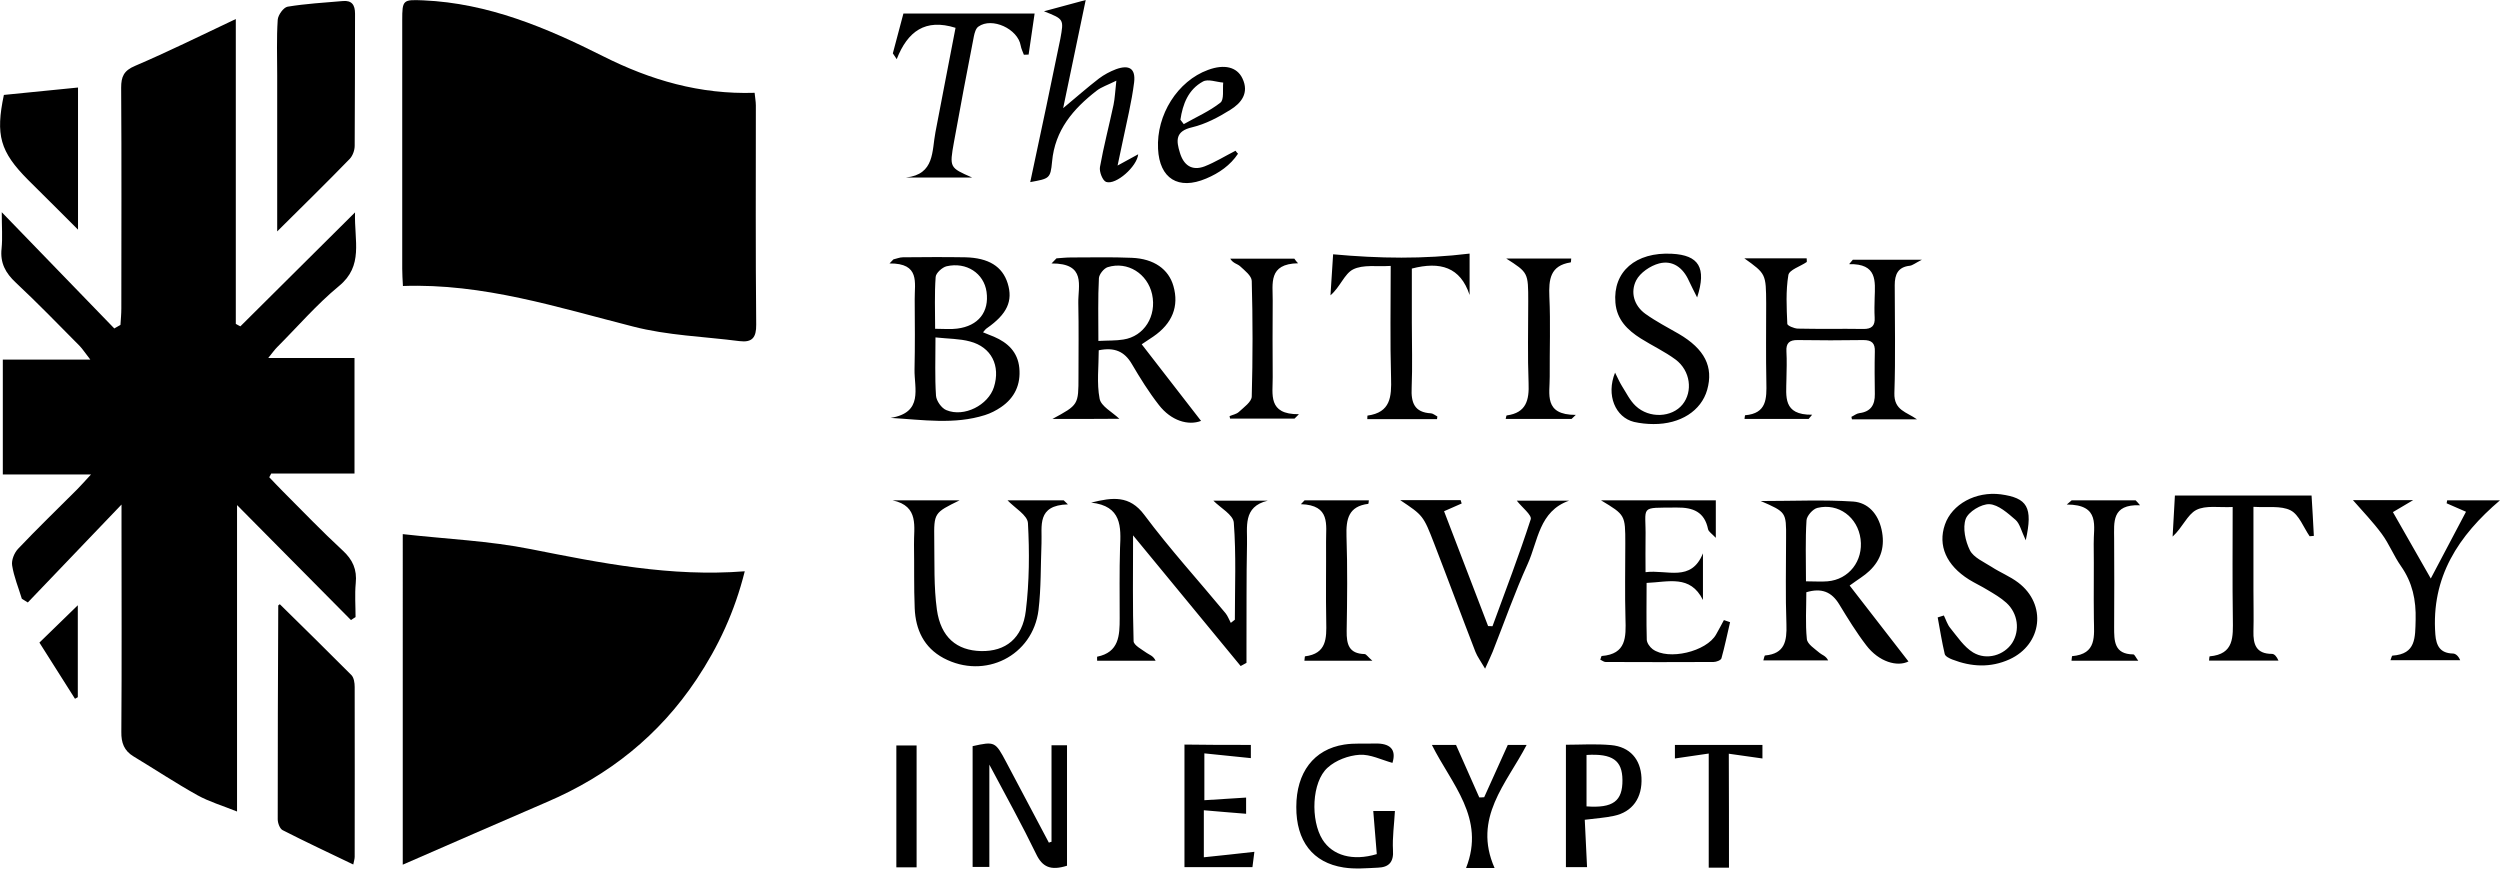
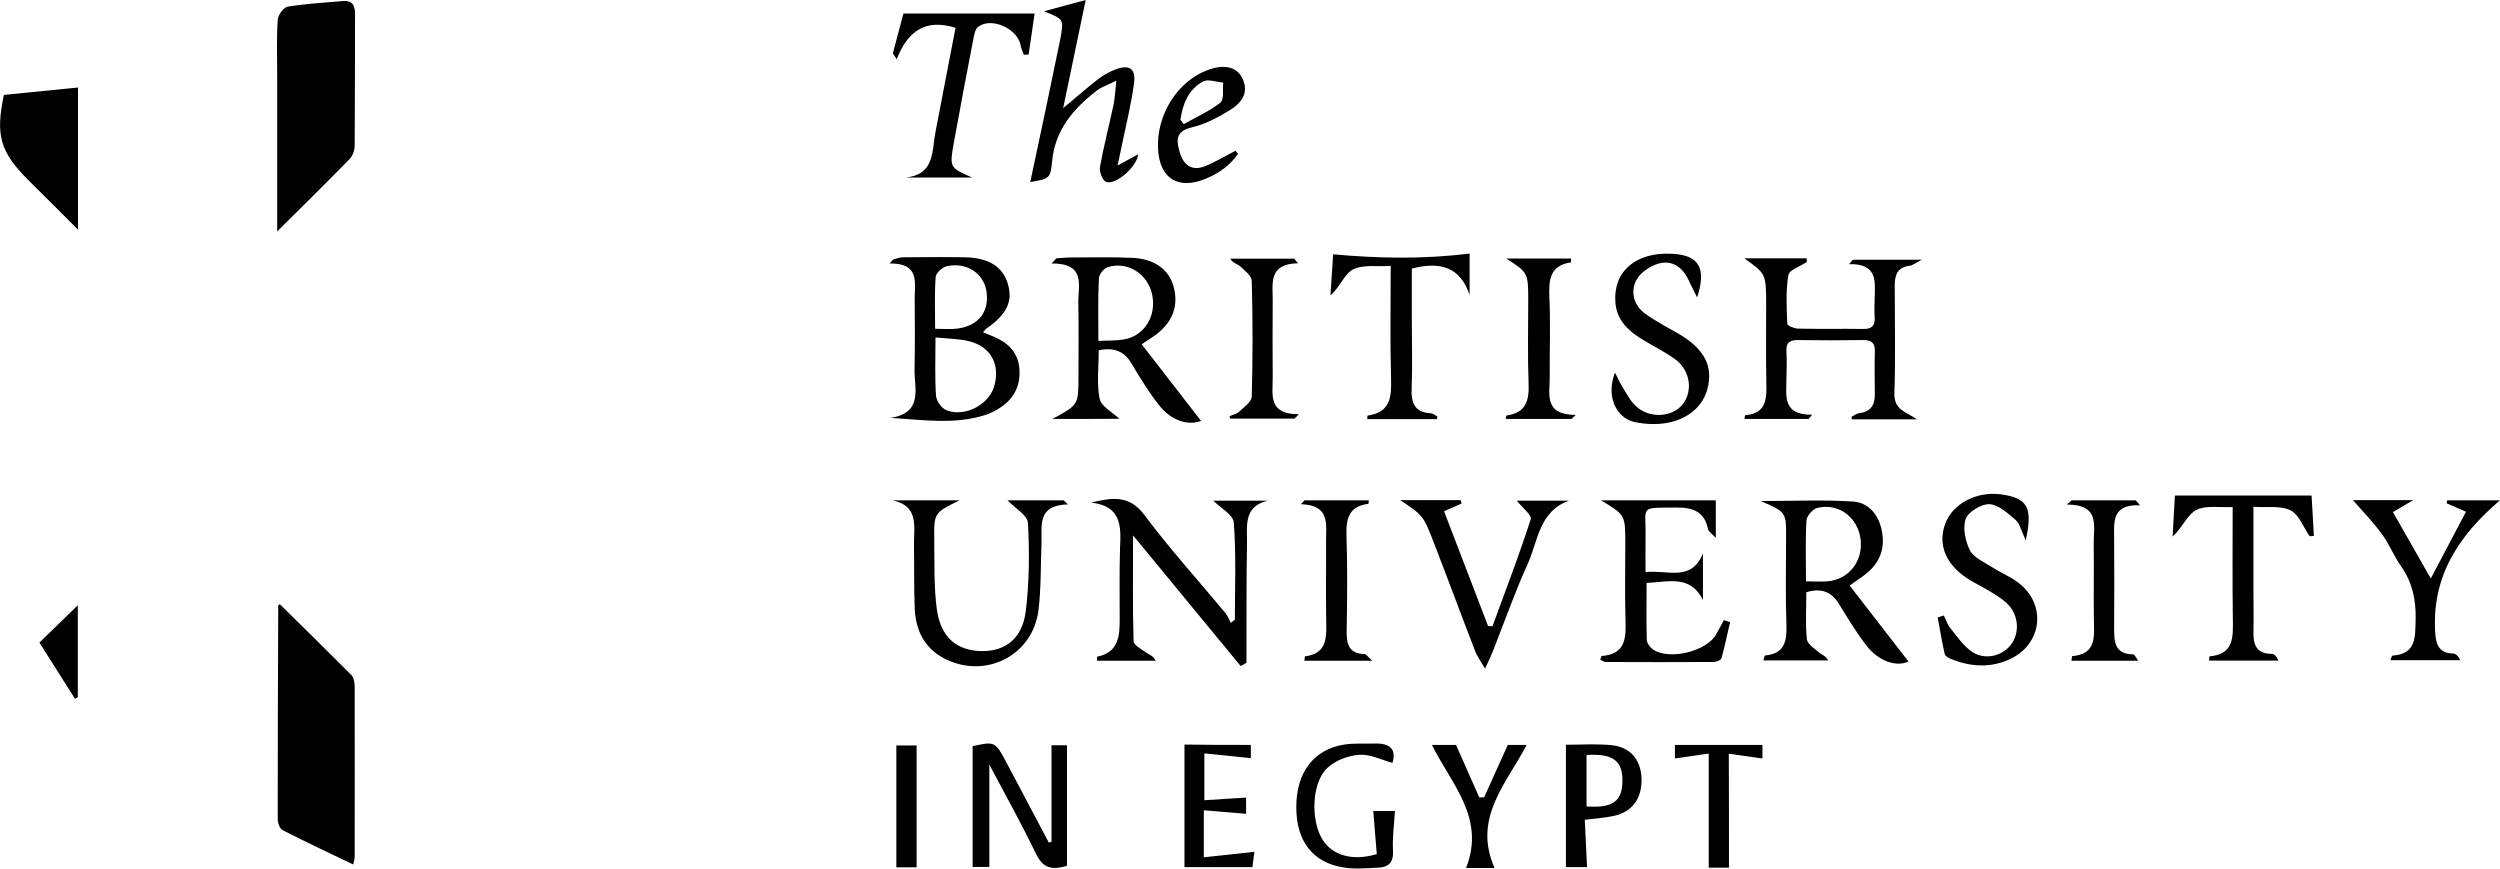
<svg xmlns="http://www.w3.org/2000/svg" xml:space="preserve" viewBox="62.4 25.74 141.96 49.32">
-   <path d="M82.53 46.07v6.56H77.8c-.04.07-.07.14-.11.21.26.27.52.55.79.82 1.12 1.12 2.21 2.26 3.37 3.33.58.53.83 1.09.75 1.87-.06.63-.01 1.28-.01 1.92-.09.06-.18.11-.26.17l-6.47-6.53v17.4c-.85-.34-1.59-.56-2.24-.92-1.24-.69-2.43-1.48-3.64-2.21-.53-.32-.7-.77-.69-1.39.03-3.9.01-7.8.01-11.69v-1.22c-1.89 1.98-3.61 3.77-5.32 5.56-.11-.07-.22-.14-.34-.21-.19-.63-.45-1.25-.55-1.89-.05-.3.12-.72.34-.95 1.09-1.15 2.22-2.24 3.34-3.36.21-.21.41-.44.8-.86h-5.01v-6.52h4.97c-.3-.38-.43-.59-.6-.77-1.2-1.21-2.38-2.43-3.63-3.6-.59-.55-.9-1.12-.81-1.94.06-.61.01-1.23.01-2.06 2.21 2.29 4.3 4.44 6.39 6.6.12-.07.23-.13.35-.2.02-.31.05-.63.05-.94 0-4.18.02-8.35-.01-12.53 0-.63.15-.97.79-1.24 1.87-.8 3.69-1.7 5.72-2.66v17.31c.09.05.17.1.26.14 2.1-2.09 4.2-4.18 6.51-6.47-.05 1.63.5 3.03-.92 4.19-1.26 1.04-2.34 2.3-3.5 3.46-.14.14-.26.31-.51.62zm2.75-4.09c-.02-.38-.04-.68-.04-.98V26.89c0-1.16.04-1.18 1.2-1.13 3.68.16 6.98 1.55 10.2 3.17 2.7 1.36 5.5 2.18 8.61 2.08.02.25.07.48.07.72 0 4.15-.02 8.29.02 12.44.01.74-.23 1.03-.95.94-2.02-.26-4.09-.32-6.05-.83-4.29-1.09-8.5-2.46-13.06-2.3m-.01 14.09c2.49.28 4.91.38 7.26.85 3.99.79 7.95 1.59 12.16 1.26-.57 2.29-1.5 4.28-2.74 6.14-2.12 3.18-4.98 5.46-8.49 6.96-2.72 1.17-5.43 2.36-8.19 3.56z" />
  <path d="M78.29 60.05c1.35 1.33 2.72 2.67 4.06 4.02.15.15.19.45.19.68.01 3.21 0 6.43 0 9.64 0 .12-.04.24-.08.44-1.37-.66-2.7-1.28-4.01-1.95-.16-.08-.28-.4-.28-.62 0-4.05.01-8.1.03-12.14-.01 0 .03-.02.09-.07m-.15-21.17v-8.87c0-1.05-.04-2.1.03-3.15.02-.27.33-.7.56-.74 1.03-.17 2.08-.23 3.13-.32.52-.05.7.22.7.72-.01 2.5 0 5-.02 7.5 0 .25-.11.56-.28.74-1.3 1.34-2.62 2.63-4.12 4.12m83.31 1.53h3.54c0 .1.02.19 0 .21-.36.25-.99.44-1.04.74-.15.9-.1 1.84-.06 2.77 0 .1.38.26.59.27 1.24.03 2.48 0 3.72.02.48.01.68-.18.65-.65-.02-.37-.01-.74 0-1.11.03-.95.16-1.96-1.45-1.92.07-.08.14-.17.21-.25h3.92c-.39.2-.53.32-.68.34-.68.07-.86.5-.86 1.1 0 2.04.05 4.09-.02 6.13-.03.99.7 1.07 1.28 1.49h-3.69c-.01-.05-.02-.1-.03-.14.15-.07.29-.19.45-.21.65-.08.89-.47.88-1.08-.01-.8-.02-1.61 0-2.41.02-.48-.17-.66-.65-.66q-1.86.03-3.72 0c-.48-.01-.68.17-.65.65.03.52.01 1.05 0 1.58-.01.96-.22 2.03 1.46 2.01-.07.08-.13.16-.2.24h-3.64c.01-.05.02-.21.03-.21 1.24-.1 1.23-.95 1.21-1.88-.03-1.48-.01-2.97-.01-4.46-.01-1.69-.01-1.69-1.24-2.57m-39.29 9.12c1.48-.8 1.48-.8 1.48-2.41 0-1.39.02-2.78-.01-4.17-.02-.98.47-2.26-1.52-2.25.09-.1.18-.19.28-.29.28-.02.56-.05.84-.05 1.15 0 2.29-.03 3.44.02 1.26.05 2.09.65 2.36 1.6.33 1.15-.06 2.13-1.14 2.87l-.66.44c1.15 1.49 2.28 2.94 3.37 4.35-.72.28-1.7 0-2.4-.91-.57-.73-1.06-1.52-1.53-2.32-.42-.72-.99-.96-1.88-.78 0 .93-.12 1.87.05 2.75.08.43.71.75 1.12 1.14-1.14.01-2.36.01-3.8.01m2.61-4.43c.57-.03 1-.01 1.42-.08 1.18-.18 1.9-1.33 1.63-2.57-.26-1.17-1.39-1.89-2.52-1.54-.22.07-.49.41-.5.63-.06 1.13-.03 2.27-.03 3.56m37.61 9.09c1.9 0 3.58-.08 5.25.03.84.06 1.41.69 1.61 1.58.21.93-.01 1.72-.69 2.36-.28.27-.63.47-1.12.83 1.14 1.47 2.26 2.91 3.34 4.31-.63.32-1.68.03-2.4-.92-.56-.73-1.05-1.53-1.53-2.32-.43-.71-1-.95-1.87-.69 0 .89-.06 1.78.03 2.66.03.29.45.55.73.79.14.12.34.15.48.42h-3.68c.04-.13.06-.28.1-.28 1.12-.1 1.24-.82 1.21-1.76-.06-1.64-.02-3.27-.02-4.91.01-1.47.01-1.47-1.44-2.1m2.57 4.56c.49 0 .86.03 1.22 0 1.22-.1 2.04-1.16 1.88-2.4s-1.25-2.06-2.45-1.77c-.26.06-.61.46-.62.71-.07 1.1-.03 2.21-.03 3.46m-46.73-14.14c.23.1.43.17.62.25.79.34 1.35.87 1.44 1.77.09.94-.26 1.7-1.04 2.23-.28.19-.59.35-.91.45-1.74.55-3.5.27-5.36.16 1.88-.3 1.34-1.68 1.36-2.75.03-1.33.02-2.66.01-3.99-.01-.93.32-2.05-1.43-2.03.07-.08.14-.15.22-.23.18-.04.36-.12.54-.12 1.18-.01 2.35-.02 3.53 0 1.34.03 2.12.52 2.42 1.48.31 1-.03 1.74-1.17 2.54-.08.05-.13.12-.23.24m-2.7.29c0 1.23-.04 2.27.03 3.31.02.29.31.71.59.82 1.01.42 2.38-.29 2.7-1.31.38-1.21-.14-2.27-1.36-2.59-.59-.16-1.22-.15-1.96-.23m-.02-.49c.52 0 .89.04 1.25-.01 1.21-.15 1.83-.95 1.67-2.09-.15-1.05-1.14-1.71-2.27-1.45-.25.06-.61.39-.62.61-.07.95-.03 1.9-.03 2.94m8.86 9.87c1.21-.3 2.18-.43 3.02.7 1.44 1.93 3.07 3.72 4.61 5.58.13.16.2.37.3.55.08-.06.16-.12.23-.18 0-1.84.08-3.68-.06-5.51-.03-.45-.76-.84-1.16-1.25h3.09c-1.44.34-1.15 1.51-1.18 2.47-.04 1.92-.02 3.83-.03 5.75v.99l-.33.18c-2.01-2.44-4.02-4.89-6.11-7.42 0 2.1-.03 4.06.03 6.01.01.23.47.47.75.67.16.11.37.16.5.44h-3.32c0-.12-.01-.23 0-.23 1.25-.25 1.28-1.21 1.28-2.18 0-1.33-.02-2.66.02-3.99.06-1.21.1-2.39-1.64-2.58M62.62 31.13c1.39-.14 2.76-.28 4.21-.42v8.07l-1.13-1.13c-.57-.57-1.14-1.13-1.71-1.7-1.59-1.6-1.85-2.54-1.37-4.82m56.99 23.02h3.19c.08.08.16.15.24.23-1.79.05-1.46 1.23-1.5 2.21-.05 1.26-.02 2.54-.17 3.79-.32 2.6-3.05 3.97-5.39 2.73-1.12-.6-1.59-1.62-1.64-2.83-.05-1.2-.02-2.41-.04-3.61-.02-1 .32-2.19-1.22-2.52h3.81c-1.45.71-1.46.71-1.44 2.24.02 1.33-.03 2.66.15 3.97.22 1.57 1.13 2.32 2.51 2.35s2.35-.71 2.54-2.29c.2-1.64.21-3.33.12-4.98-.03-.45-.74-.85-1.16-1.29m36.23 4.08c1.23-.16 2.59.59 3.26-1.07v2.65c-.72-1.45-1.96-1.02-3.2-.97 0 1.1-.02 2.17.01 3.23.01.18.17.41.33.53.89.66 3.07.14 3.61-.84.15-.27.3-.54.44-.81.12.04.23.08.35.12-.16.68-.3 1.37-.49 2.05-.03.11-.29.21-.45.21-2.04.01-4.09.01-6.13 0-.1 0-.2-.09-.3-.13.04-.11.06-.21.08-.21 1.41-.11 1.38-1.08 1.35-2.12-.04-1.42-.01-2.84-.01-4.27 0-1.62 0-1.62-1.38-2.45h6.52v2.13c-.22-.23-.41-.35-.44-.49-.2-.99-.86-1.24-1.77-1.23-2.2.02-1.74-.14-1.78 1.76-.01.57 0 1.15 0 1.91m-34.16-31.85c.82-.22 1.51-.41 2.37-.64-.43 2.08-.84 4.02-1.28 6.14.77-.64 1.38-1.18 2.03-1.68.29-.22.63-.4.97-.53.75-.27 1.12-.04 1.03.74-.14 1.13-.42 2.24-.65 3.36-.08.38-.16.77-.29 1.37.5-.27.82-.45 1.17-.64-.06.69-1.26 1.76-1.82 1.57-.2-.07-.4-.58-.35-.85.21-1.18.52-2.35.77-3.53.08-.38.09-.77.16-1.37-.5.25-.85.36-1.12.57-1.33 1.03-2.37 2.24-2.53 4.03-.09.97-.16.96-1.24 1.16.31-1.48.62-2.9.92-4.33.27-1.27.52-2.54.79-3.81.2-1.11.21-1.11-.93-1.56M144 49.54h-3.96c.01-.09 0-.19.01-.2 1.32-.18 1.37-1.07 1.34-2.14-.06-2.07-.02-4.13-.02-6.36-.78.05-1.57-.09-2.14.2-.49.25-.73 1-1.28 1.47.05-.83.11-1.66.15-2.33 2.62.24 5.13.28 7.75-.04v2.35c-.52-1.58-1.66-1.92-3.28-1.5v3.06c0 1.24.04 2.48-.01 3.71-.04.84.15 1.4 1.1 1.45.12.01.24.12.36.18-.01.05-.01.1-.02.15m49.55 6.65c-.35-.51-.6-1.22-1.08-1.47-.55-.28-1.31-.15-2.11-.2v4.74c0 .77.02 1.55 0 2.32-.02.75.15 1.29 1.05 1.29.14 0 .27.15.37.38h-3.94c.01-.13.02-.24.03-.24 1.41-.12 1.33-1.12 1.32-2.14-.03-2.07-.01-4.13-.01-6.34-.77.04-1.53-.11-2.07.17-.51.27-.77.99-1.34 1.51.05-.82.09-1.64.13-2.33h7.76c.04.65.09 1.47.13 2.29-.09.01-.17.01-.24.02m-39.44-9.29c.16.32.26.55.39.76.25.39.45.82.78 1.13.77.73 2.06.66 2.66-.08s.45-1.92-.39-2.55c-.62-.46-1.33-.79-1.98-1.2-.76-.48-1.36-1.07-1.44-2.03-.15-1.76 1.15-2.89 3.21-2.78 1.52.08 1.98.78 1.43 2.48-.19-.39-.34-.66-.47-.95-.33-.74-.92-1.18-1.69-.98-.5.13-1.08.53-1.3.96-.34.67-.13 1.43.52 1.9.6.43 1.26.77 1.9 1.14 1.47.86 1.98 1.87 1.61 3.18-.34 1.19-1.52 1.95-3.05 1.94-.37 0-.74-.04-1.1-.12-1.06-.26-1.6-1.52-1.08-2.8m23.32 9.52c-.26-.55-.34-.95-.58-1.16-.44-.38-.97-.86-1.48-.89-.46-.02-1.2.43-1.35.84-.18.51-.02 1.26.24 1.78.21.41.79.66 1.23.94.49.32 1.05.54 1.51.89 1.64 1.24 1.37 3.51-.49 4.36-1.08.49-2.17.43-3.25.01-.16-.06-.4-.18-.43-.31-.16-.68-.27-1.38-.4-2.08.12-.04.23-.07.35-.11.12.24.2.52.37.72.4.49.77 1.06 1.29 1.38.78.47 1.77.15 2.22-.54.45-.71.33-1.68-.33-2.28-.32-.29-.7-.51-1.07-.73-.34-.21-.71-.38-1.05-.59-1.29-.81-1.78-1.93-1.37-3.12.4-1.16 1.75-1.9 3.17-1.72 1.51.21 1.84.72 1.42 2.61m-32.03-2.09c-.29.13-.58.26-1 .44.84 2.2 1.67 4.36 2.5 6.52.08 0 .17.01.25.01.74-2.02 1.51-4.03 2.17-6.07.08-.24-.5-.68-.79-1.06h2.97c-1.71.6-1.76 2.29-2.35 3.59-.74 1.63-1.33 3.32-1.99 4.99-.1.25-.22.49-.43.96-.25-.43-.44-.68-.55-.96-.79-2.04-1.55-4.1-2.34-6.14-.62-1.6-.63-1.6-1.93-2.47h3.43c.02.07.04.13.06.19m50.61-.19h3.42c-.51.3-.77.45-1.15.68.69 1.21 1.37 2.4 2.15 3.77.73-1.38 1.35-2.56 2-3.79l-1.1-.48.03-.17h3c-2.35 2-3.92 4.35-3.67 7.62.05.64.27 1.06.99 1.08.16 0 .32.14.42.38h-3.96c.06-.16.08-.26.11-.26 1.36-.09 1.29-1.03 1.32-2.03.03-1.13-.18-2.12-.83-3.05-.41-.58-.67-1.26-1.09-1.83-.5-.68-1.09-1.29-1.64-1.92m-79.35-26.82c-1.72-.54-2.72.2-3.34 1.78-.07-.11-.15-.22-.22-.33.21-.79.42-1.57.6-2.26h7.45c-.1.72-.22 1.52-.34 2.33-.09 0-.18.01-.27.01-.06-.17-.15-.34-.18-.52-.16-.95-1.63-1.63-2.4-1.08-.15.1-.22.36-.26.56-.39 2-.77 4-1.13 6-.26 1.45-.25 1.45 1.03 2.01h-3.75c1.64-.18 1.46-1.51 1.67-2.58.38-1.96.75-3.93 1.14-5.92m5.45 46.22v-5.48h.88v6.84c-.93.29-1.4.08-1.76-.68-.79-1.63-1.67-3.22-2.65-5.06v5.81h-.95v-6.86c1.26-.28 1.29-.26 1.91.91.8 1.52 1.61 3.05 2.42 4.57.05-.02.1-.04.15-.05m25.82-33.12h3.69c-.01.12-.01.22-.03.22-1.17.18-1.25.97-1.21 1.95.07 1.51.01 3.02.02 4.54.01.98-.36 2.17 1.48 2.17-.08.08-.16.16-.24.23h-3.74c.03-.1.03-.2.06-.2 1.11-.15 1.28-.87 1.24-1.84-.06-1.54-.02-3.08-.02-4.63 0-1.64 0-1.64-1.25-2.44m-7.35 33.82c-.06-.79-.13-1.61-.2-2.45h1.23c-.04.76-.15 1.5-.11 2.22.05.69-.24.98-.86 1-.65.03-1.31.09-1.94-.01-1.76-.27-2.7-1.51-2.69-3.44 0-1.95.99-3.27 2.72-3.54.57-.09 1.17-.04 1.75-.06.84-.02 1.23.32.99 1.1-.62-.17-1.26-.5-1.87-.46-.63.04-1.35.31-1.81.73-.91.81-.98 2.99-.29 4.09.57.9 1.71 1.23 3.08.82m11.81-1.95c.04.89.09 1.77.13 2.69h-1.2v-6.95c.8 0 1.69-.06 2.57.02 1.07.1 1.67.81 1.72 1.84.06 1.15-.51 1.96-1.57 2.18-.51.11-1.03.14-1.65.22m.1-3.68v2.92c1.51.11 2.05-.3 2.04-1.5-.01-1.11-.56-1.51-2.04-1.42m-12.16-5.35h-3.86c.02-.14.02-.25.03-.25 1.24-.15 1.23-1.03 1.21-1.96-.03-1.51 0-3.03-.01-4.55-.01-.95.27-2.08-1.43-2.13.07-.07.14-.15.21-.22h3.65c-.01.09-.02.2-.03.2-1.13.14-1.27.87-1.24 1.84.06 1.79.04 3.59.01 5.38-.01.75.12 1.29 1.02 1.31.1.01.19.17.44.38m-4.22-22.57c-1.71.03-1.43 1.16-1.44 2.12q-.015 2.175 0 4.35c.01.96-.3 2.12 1.49 2.1l-.25.25h-3.66c-.01-.05-.02-.1-.03-.14.18-.08.39-.11.53-.24.28-.26.72-.57.73-.87q.09-3.285 0-6.57c-.01-.29-.4-.59-.66-.83-.15-.14-.4-.16-.56-.43h3.64c.06.09.13.18.21.26m47.81 13.74c-1.63-.06-1.47.97-1.47 1.91q.015 2.505 0 5.01c0 .78-.01 1.54 1.09 1.55.07 0 .13.16.28.36h-3.79c.02-.14.02-.25.03-.26 1.42-.12 1.25-1.14 1.24-2.11-.02-1.42.01-2.84-.01-4.26-.02-.99.41-2.24-1.53-2.24.09-.08.19-.16.28-.24h3.63c.09.09.17.18.25.28m-50.49 13.61v.75c-.87-.09-1.71-.17-2.64-.27v2.66c.77-.05 1.55-.1 2.37-.15v.92c-.79-.06-1.56-.13-2.4-.2v2.67c.97-.1 1.91-.2 2.87-.31-.02.14-.06.49-.11.87h-3.86v-6.96c1.18.02 2.44.02 3.77.02m-.73-33.57c-.43.65-1.07 1.1-1.81 1.41-1.58.67-2.65 0-2.73-1.69-.1-1.93 1.11-3.85 2.84-4.48.92-.34 1.64-.17 1.95.48.4.83-.07 1.41-.69 1.79-.67.42-1.41.81-2.17.99-.96.22-.9.76-.69 1.44.21.71.68 1.05 1.4.78.61-.24 1.17-.59 1.76-.89.03.05.08.11.14.17m-3.27-1.93.19.25c.7-.4 1.46-.73 2.08-1.22.22-.17.12-.75.16-1.14-.39-.03-.86-.22-1.15-.06-.83.45-1.15 1.28-1.28 2.17m14.28 35.5h1.37c.46 1.03.89 2.01 1.32 2.98.09 0 .18 0 .28-.01.43-.95.85-1.89 1.34-2.97h1.07c-1.14 2.2-3.08 4.14-1.82 6.99h-1.62c1.12-2.84-.83-4.76-1.94-6.99m16.87 6.97h-1.15v-6.48c-.65.09-1.27.18-1.92.28v-.77h4.97v.77c-.65-.09-1.27-.18-1.91-.27.01 2.23.01 4.32.01 6.47m-46.13-6.94v6.92h-1.15v-6.92zm-47.79-2.65c-.67-1.06-1.34-2.12-2.02-3.19l2.18-2.12v5.22c-.05.03-.11.06-.16.09" />
</svg>